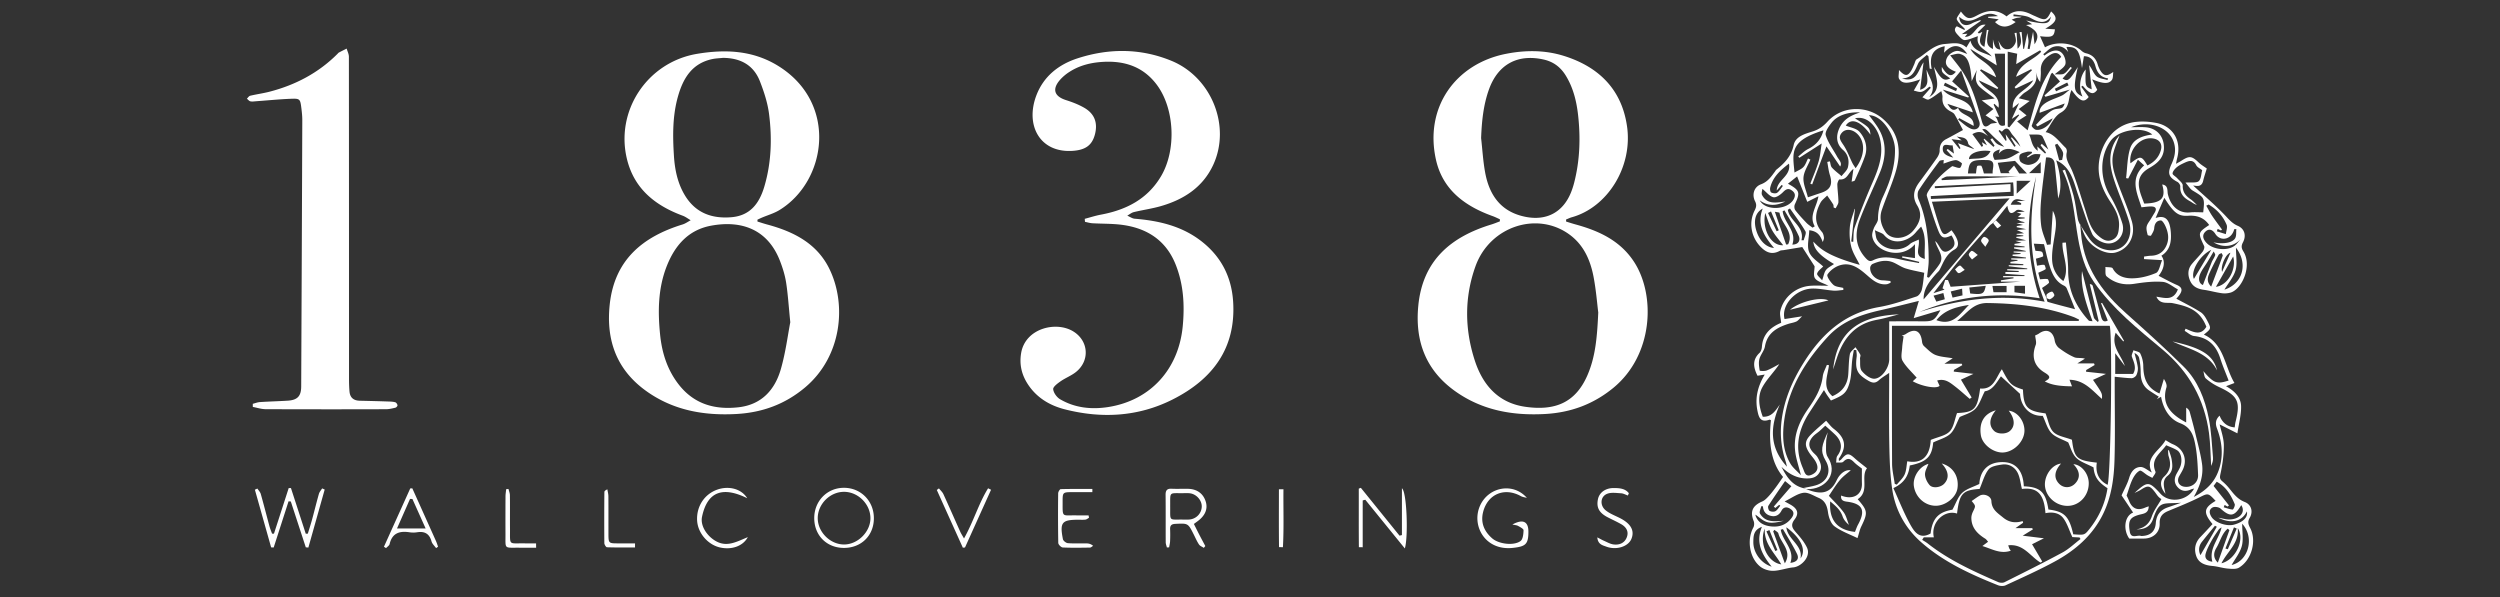
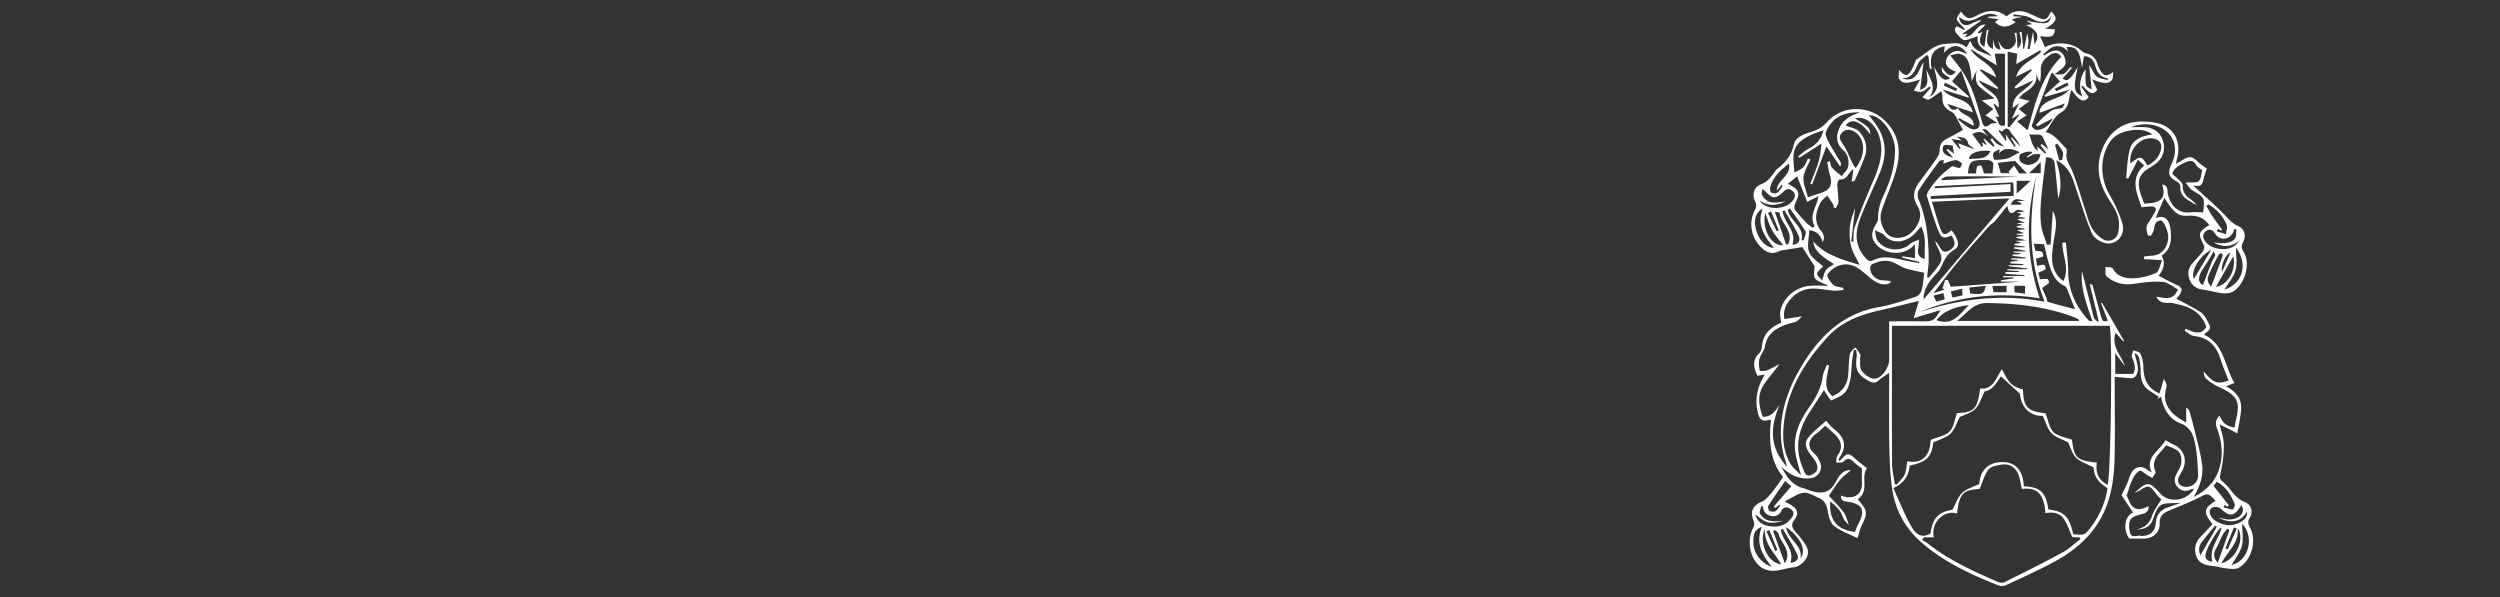
<svg xmlns="http://www.w3.org/2000/svg" width="335" height="80">
  <rect width="100%" height="100%" fill="#333333" stroke="none" />
  <switch>
    <g>
      <g fill-rule="evenodd" clip-rule="evenodd" fill="#fff">
-         <path d="M209.86 29.69c.424.129.844.27 1.271.385 3.141.861 5.994 2.176 7.846 5.035 2.883 4.451 2.594 12.476-2.83 16.897-2.668 2.174-5.676 3.275-9.088 3.467-4.355.242-8.451-.479-12.07-3.057-3.965-2.826-5.406-6.756-4.932-11.505.602-6.023 4.361-9.174 9.785-10.832.387-.117.762-.277 1.141-.418v-.279c-.316-.141-.629-.303-.955-.42-3.723-1.336-6.711-3.523-7.611-7.57-1.563-7.016 2.631-12.84 9.365-14.176 2.598-.516 5.229-.523 7.768.27 4.676 1.459 7.771 4.488 8.475 9.461.771 5.455-2.645 10.832-7.389 12.16-.27.074-.523.203-.785.307.003.091.007.183.009.275zm4.307 12.188c-.152-1.194-.291-2.999-.627-4.767-.416-2.184-1.273-4.195-3.117-5.596-4.33-3.289-10.762-1.232-12.701 4.146-1.506 4.176-1.463 8.462-.094 12.663 1.061 3.254 3.131 5.654 6.713 6.178 3.947.578 6.729-.48 8.352-4.166 1.104-2.51 1.325-5.163 1.474-8.458zm-15.698-23.374c.174 1.543.262 3.102.543 4.625.633 3.414 2.432 5.33 5.4 5.926 2.846.57 5.057-.627 6.123-3.324.16-.404.293-.822.402-1.244.771-2.992.869-6.035.525-9.086-.211-1.861-.658-3.676-1.668-5.303-.693-1.117-1.648-1.83-2.943-2.121-3.473-.781-6.107.633-7.322 3.984-.761 2.108-.974 4.301-1.06 6.543zM101.502 29.688c.422.129.84.271 1.266.387 3.553.953 6.719 2.525 8.397 6.01 2.325 4.824 1.601 11.69-3.242 15.796-2.679 2.27-5.745 3.398-9.228 3.594-4.318.24-8.391-.465-11.992-3-4.047-2.848-5.512-6.828-5.002-11.651.631-5.973 4.387-9.09 9.767-10.746.384-.119.724-.373 1.085-.564-.355-.207-.689-.469-1.069-.609-3.617-1.338-6.419-3.527-7.429-7.42-1.696-6.549 2.645-13.146 9.354-14.27 3.776-.633 7.477-.475 10.846 1.604 8.082 4.98 6.549 15.475.162 19.348-.711.43-1.539.664-2.313.992-.205.086-.404.186-.607.279l.005.25zm4.397 13.491c-.227-2.245-.32-3.804-.563-5.339-.154-.975-.457-1.943-.814-2.867-1.68-4.35-5.285-5.463-9.232-4.732-3.055.564-4.854 2.652-5.944 5.418-1.176 2.98-1.206 6.1-.888 9.218.246 2.412.967 4.695 2.498 6.654 2.055 2.629 4.831 3.4 7.998 3.045 3.082-.346 4.875-2.316 5.68-5.115.647-2.254.939-4.61 1.265-6.282zM96.871 7.756c-.463.049-.935.061-1.388.154-2.762.568-3.961 2.6-4.649 5.066-.724 2.59-.694 5.252-.528 7.893.116 1.861.49 3.707 1.495 5.348 1.44 2.35 3.641 3.117 6.247 2.887 2.5-.221 3.716-1.875 4.377-4.117.942-3.195 1.045-6.455.628-9.715-.19-1.488-.675-2.969-1.224-4.377-.86-2.203-2.637-3.129-4.958-3.139zM145.354 29.323c.717-.188 1.424-.42 2.15-.557 3.396-.631 6.263-2.08 8.084-5.166 2.073-3.514 1.817-9.057-.588-12.258-1.815-2.414-4.322-3.227-7.247-3.049-1.585.098-3.083.465-4.427 1.326a6.025 6.025 0 00-1.281 1.078c-1.097 1.254-.773 2.217.805 2.719.827.262 1.656.58 2.408 1.008 1.41.801 1.867 2.027 1.464 3.578-.382 1.469-1.272 2.088-2.948 2.209-4.443.32-6.428-3.441-4.896-7.441.983-2.568 3.007-4.145 5.538-4.961 4.193-1.354 8.426-1.352 12.535.33 5.407 2.209 8.031 8.783 5.611 13.975-1.404 3.012-3.977 4.646-7.072 5.525-1.165.33-2.375.498-3.554.783-.314.076-.589.313-.883.475.333.143.657.383.999.412 3.155.258 6.168.938 8.76 2.881 2.732 2.051 4.201 4.797 4.426 8.203.414 6.298-2.787 10.454-8.104 13.136-4.6 2.32-9.511 2.59-14.481 1.314-2.016-.518-3.752-1.568-4.92-3.354-.824-1.262-1.162-2.625-.901-4.18.556-3.32 4.72-4.346 7.044-2.863 2.01 1.283 2.17 3.9.307 5.398-.624.5-1.411.795-2.072 1.256-.403.283-1.018.736-.985 1.057.05.482.483 1.084.925 1.342 1.992 1.172 4.219 1.393 6.437 1.047 5.706-.895 9.461-5.104 9.999-10.852.268-2.847.105-5.606-.961-8.267-1.304-3.252-3.864-4.873-7.232-5.305-1.294-.164-2.613-.129-3.919-.205-.331-.02-.657-.123-.987-.189-.013-.134-.023-.27-.034-.405zM33.873 54.111c.317-.08.632-.211.954-.232 1.244-.082 2.492-.111 3.736-.189 1.291-.082 1.791-.605 1.798-1.898.054-11.897.103-23.794.146-35.692.002-.496-.05-.996-.109-1.49-.168-1.383-.178-1.424-1.531-1.369-1.492.063-2.982.213-4.473.32-.28.02-.57.072-.838.02-.174-.033-.316-.23-.473-.354.144-.137.268-.355.436-.396.877-.207 1.775-.326 2.646-.555 3.446-.9 6.506-2.508 9.045-5.045.065-.066.124-.148.203-.191.344-.184.693-.354 1.04-.529.103.363.296.727.298 1.092.015 14.398.012 28.797.016 43.194 0 .561.016 1.125.067 1.684.076.814.562 1.201 1.372 1.217 1.279.027 2.558.063 3.836.104.311.01.631.02.924.104.133.037.271.244.299.396.018.092-.149.295-.264.324-.421.102-.854.209-1.283.209a2278.3 2278.3 0 01-16.116-.004c-.576-.002-1.151-.197-1.728-.303l-.001-.417zM40.975 73.341c-.669-2.047-1.338-4.094-2.006-6.143l-.303-.021-1.99 6.182a19.498 19.498 0 00-.342-.004l-2.18-7.734.334-.156c.155.24.38.463.455.725.407 1.438.773 2.885 1.164 4.324.093.34.231.664.35.996h.255l1.975-6.111.301.002 1.985 6.119c.092-.004.184-.006.275-.008.192-.635.4-1.268.574-1.906.311-1.141.588-2.291.912-3.428.075-.264.285-.49.433-.734l.343.152-2.188 7.775-.347-.03zM182.354 65.369l5.182 6.408.322-.076v-6.273c.676.51.859 6.607.389 8.063l-5.299-6.527-.346.094v6.273c-.172-.004-.342-.008-.512-.01-.027-2.615-.008-5.23-.014-7.844.094-.038.186-.073.278-.108zM159.98 70.21c.261.518.506 1.014.759 1.504.254.486.516.971.773 1.455-.067.082-.135.164-.203.244-.219-.148-.507-.25-.644-.455-.275-.41-.471-.875-.694-1.318-.777-1.547-.775-1.525-2.471-1.443-.525.025-.725.217-.703.727.021.529.018 1.061-.004 1.59-.012.277-.083.553-.128.83l-.301.016c-.056-.232-.156-.463-.157-.695-.013-2.119.007-4.238-.017-6.357-.007-.602.201-.85.814-.818.716.035 1.434-.002 2.149.01 1.225.018 2.063.611 2.41 1.691.307.957-.039 1.854-1.002 2.59-.17.129-.344.254-.581.429zm-3.176-2.377c.028 2.098-.237 1.756 1.782 1.791.25.004.5.012.748-.006.93-.063 1.642-.77 1.7-1.68.054-.838-.669-1.707-1.554-1.832-.307-.043-.623-.025-.934-.021-1.942.024-1.721-.253-1.742 1.748zM202.661 70.285c1.412-.777 2.143-.404 2.145.949.002 1.699-.365 2-2.111 2.186-3.773.396-5.602-3.117-4.316-5.773 1.17-2.414 4.393-3.021 6.227-.93-.268-.076-.564-.102-.801-.232-2.178-1.213-4.42-.309-5.055 2.076-.385 1.451.115 2.639 1.215 3.588.873.756 2.875 1.012 3.779.355.33-.238.395-.949.412-1.449.006-.188-.447-.424-.725-.578-.19-.108-.436-.114-.77-.192zM117.1 69.439c0 2.316-1.682 3.984-4.013 3.982-2.319-.002-3.988-1.689-3.978-4.018.012-2.295 1.758-4.055 4.01-4.037 2.256.016 3.983 1.782 3.981 4.073zm-.462-.014c-.011-1.881-1.657-3.518-3.536-3.52-1.884 0-3.521 1.637-3.525 3.523-.004 1.861 1.668 3.535 3.529 3.533 1.84-.001 3.543-1.706 3.532-3.536zM146.376 65.945c-.915 0-1.831-.004-2.747.002-1.189.006-1.24.047-1.238 1.193.006 2.303-.154 1.879 1.867 1.92.537.012 1.076.002 1.613.002l.055.32c-.158.086-.309.225-.475.246-.307.041-.623.016-.936.016-2.226.002-2.524.354-2.086 2.602.043.223.421.518.663.537.839.068 1.685.02 2.528.035.279.004.559.07.857.324-.141.082-.279.232-.422.234-1.218.02-2.438.043-3.653-.014-.216-.012-.591-.393-.595-.609a220.153 220.153 0 01-.012-6.652c.002-.195.218-.555.342-.557 1.412-.041 2.826-.025 4.24-.025.001.141 0 .283-.001.426zM55.25 65.439c1.058 2.352 2.116 4.703 3.17 7.057.11.246.188.506.281.76l-.262.191c-.211-.297-.521-.564-.612-.893-.284-1.029-.913-1.395-1.937-1.23a3.276 3.276 0 01-1.027 0c-1.328-.203-2.313.111-2.654 1.578-.049.207-.313.363-.479.545l-.283-.182 3.527-7.818c.093-.004.185-.006.276-.008zm1.788 5.379l-1.774-3.953a16.935 16.935 0 00-.321-.01l-1.746 3.963h3.841zM100.128 66.763c-3.06-1.516-5.305-1.105-6.056 2.49-.271 1.293.805 2.77 2.07 3.369 1.402.662 2.638-.061 4.068-.648-.674 1.256-2.237 1.738-3.759 1.379-1.638-.385-2.959-1.963-3.039-3.625-.091-1.896.995-3.533 2.741-4.133 1.511-.517 3.207-.101 3.975 1.168zM218.133 66.4c-.301-.105-.598-.283-.902-.299-.629-.035-1.332-.152-1.879.07-.926.373-.998 1.582-.166 2.234.529.416 1.188.674 1.801.975 1.533.756 2.082 1.701 1.621 2.832-.42 1.027-2.002 1.541-3.354 1.041-.496-.186-1.139-.293-1.215-1.246.391.203.615.334.852.438.426.184.848.439 1.293.504.766.109 1.469-.146 1.785-.902.33-.785-.025-1.406-.73-1.807-.594-.34-1.223-.619-1.83-.936-1.141-.598-1.514-1.311-1.283-2.42.182-.871.986-1.494 2.121-1.488.73.004 1.521.043 2.021.695l-.135.309zM129.177 72.156c1.278-2.281 1.954-4.662 3.226-6.725l.398.197a26318.38 26318.38 0 00-3.49 7.732l-.289.033c-1.164-2.578-2.328-5.156-3.491-7.736.096-.07.191-.143.287-.213.202.256.464.486.597.773.769 1.672 1.503 3.357 2.258 5.033.119.267.283.511.504.906zM71.84 73.394c-.781 0-1.563.004-2.345-.002-1.964-.01-1.753.213-1.761-1.74a552.1 552.1 0 01.004-5.148c.002-.318.059-.637.092-.953.102-.012.203-.021.305-.031.067.279.189.559.192.84.021 1.496 0 2.994.013 4.492.018 2.332-.24 1.918 2.006 1.959.496.01.992.002 1.488.002l.006.581zM85.092 73.359c-1.253 0-2.506.018-3.756-.025-.131-.004-.354-.363-.355-.559a399.65 399.65 0 01.006-6.838c0-.125.129-.248.4-.365.047.309.135.615.137.924.014 1.656.004 3.311.008 4.967.004 1.348.008 1.348 1.322 1.35h2.241l-.003.546zM171.983 65.562c-.031 2.586.074 5.174-.072 7.76l-.521-.004c-.035-2.586-.016-5.172-.014-7.758l.607.002z" />
        <g>
          <path d="M296.479 70.228c-1.283-1.552-1.17-2.179.416-3.111-1.035-1.104-1.006-1.045-2.262-.425-1.344.664-2.744 1.216-4.131 1.798-.746.313-1.139.768-1.107 1.654.041 1.189-.85 1.997-2.068 2.023-.629.013-1.26.002-2.006.002-.854-1.195-.645-3.034.516-3.486-.543-.81-1.111-1.656-1.547-2.303.389-.872.791-1.573 1.012-2.326.242-.82.709-1.442 1.508-1.478.486-.021.994.463 1.539.744-1.014-2.034 1.057-2.919 1.836-4.341.309.175.627.403.98.548 1.418.585 1.996 2.043 1.322 3.429-.145.297-.322.577-.482.868-.355.643-.041 1.283.682 1.395 1 .154 1.895-.54 1.855-1.572-.053-1.373-.123-2.763-.385-4.106-.23-1.182-.566-2.278-2.018-2.832-1.457-.557-2.264-1.944-2.557-3.54l-.574.321c.092-.109.184-.219.275-.33-.438-.281-.879-.553-1.309-.846-.863-.587-1.127-1.438-1.123-2.443a9.431 9.431 0 00-.205-1.887c-.055-.278-.305-.519-.625-.688.154.64.355 1.272.445 1.921.045.339-.043.736-.191 1.05-.094.199-.414.412-.629.41-.715-.009-1.428-.112-2.275-.191v1.089c0 3.358.074 6.719-.027 10.074-.072 2.471-.414 4.932-1.518 7.2-1.406 2.896-3.74 4.901-6.5 6.402-2.139 1.162-4.369 2.155-6.578 3.182-.283.131-.721.106-1.02-.012-3.684-1.471-7.285-3.118-10.295-5.77-2.129-1.877-3.457-4.295-3.875-7.093-.295-1.971-.352-3.984-.391-5.98-.061-3.142-.016-6.286-.016-9.612-.527.37-.99.631-1.371.979-.459.419-.836.401-1.367.101-1.533-.875-1.85-1.467-1.619-3.249.037-.287-.029-.589-.049-.884l-.328-.025c-.072.444-.162.884-.215 1.329-.127 1.069-.084 2.188-.395 3.199-.402 1.31-.854 1.574-2.459 2.253-.168-.235-.348-.475-.516-.723-.16-.238-.303-.486-.42-.676l-1.967 3.036c-1.518 2.341-2 4.806-.848 7.443.221.507.32 1.289 1.24.833.746-.37.914-.949.43-1.787-.225-.387-.551-.713-.801-1.086-.678-1.011-.645-1.632.207-2.489.662-.667 1.393-1.267 2.029-1.842.346.372.633.783 1.012 1.074 1.582 1.213 1.805 2.396.707 3.986-.039.056-.006.157-.006.344.16-.109.262-.153.324-.228.738-.868.994-.874 1.814-.129.482.438 1.012.825 1.627 1.321-.898 1.147.398 3.063-1.248 4.149 1.357 1.553 1.377 1.802.479 3.658-.205.423-.297.902-.504 1.554-1.063-.523-2.184-.91-3.088-1.587-.494-.369-.773-1.21-.867-1.878-.127-.896-.416-1.576-1.258-1.931-.66-.278-1.383-.759-2.016-.677-.813.105-1.564.687-2.537 1.157.467.257.627.343.785.432.93.528 1.186 1.158.549 1.985-.619.807-.246 1.237.264 1.818.527.599 1.057 1.239 1.396 1.951.582 1.222-.785 2.558-1.824 2.653-.891.082-1.764.43-2.652.461-.574.021-1.27-.178-1.727-.521-1.494-1.127-1.891-3.621-.984-5.278.127-.233.145-.619.045-.868-.508-1.281-.164-2.063 1.148-2.627.338-.145.621-.448.879-.726.348-.376.656-.79.963-1.202.313-.421.602-.858.951-1.357-1.693-2.021-1.938-4.729-1.629-7.599-.045-.017-.143-.094-.205-.07-1.197.419-1.426-.304-1.611-1.253-.332-1.703.055-3.234.99-4.8l-.971.159c-.547-1.084-.736-2.108.268-3.06.195-.185.305-.536.322-.819.123-1.8 1.305-2.686 2.58-3.214-.051-.591-.217-1.11-.115-1.568.414-1.848 2.072-3.238 3.992-3.389.74-.059 1.488-.01 2.457-.01-.746-.385-1.48-.543-1.797-.994-.27-.385-.057-1.106-.057-1.611-.531-.829-1.096-1.707-1.654-2.579-.678.111-1.58.261-2.482.411-.18.029-.381.018-.531.1-1.076.58-1.883.201-2.648-.627-1.197-1.293-1.527-3.178-.727-4.768.213-.425.314-.759.068-1.244-.455-.896-.146-1.934.785-2.278.918-.339 1.375-1.03 1.891-1.727.055-.073.092-.167.16-.221 1.109-.876 2.016-1.81 2.338-3.325.248-1.158 1.504-1.485 2.537-1.811.801-.252 1.387-.654 1.973-1.298 2.033-2.235 5.393-2.171 7.434-.397 2.355 2.046 2.506 4.615 1.645 7.356-.518 1.653-1.229 3.246-1.789 4.888-.354 1.041-.086 2.053.516 2.934.762 1.118 2.652.999 3.656-.141.914-1.037 1.336-2.179.58-3.42-.705-1.158-.457-2.119.268-3.102.805-1.092 1.613-2.182 2.387-3.295.189-.273.354-.637.35-.957-.01-.719.244-1.215.883-1.545.793-.414 1.574-.852 2.24-1.213-.359-.674-.715-1.404-1.131-2.096-.127-.211-.418-.332-.648-.467-.693-.406-1.033-.975-.967-1.805.025-.309-.111-.631-.154-.844-.602.416-1.105.85-1.688 1.119-.209.098-.602-.198-.852-.293l1.135-1.281c-.057-.051-.111-.102-.168-.152-.35.241-.672.59-1.061.692-.336.089-.748-.101-1.055-.155.365-.633.621-1.07.875-1.509-1.658.587-2.402.633-2.836-.058-.15-.236-.025-.646-.025-1.2.816.883 1.162.856 1.637.096.158-.253.264-.54.391-.812.115-.244.16-.601.352-.716 1.227-.742 2.25-1.944 3.771-2.048.955-.064 2.02-.352 2.883.467l.543-.918c.387 1.535 1.822 1.527 2.861 2.135-.643-.926-2.209-1.197-1.857-2.732-.691.221-1.227.506-1.771.523-.299.01-.648-.396-.91-.676-.328-.352-.639-.764-.145-1.175.381.187.711.351 1.041.514l.025-.163c-.371-.412-.85-.777-1.066-1.26-.098-.217.322-.668.541-1.07.791 1.015 1.104 1.104 2.162.53 1.348-.731 2.654-.907 3.963.13 1.066-.953 2.201-.839 3.365-.242.188.096.385.17.576.258 1.252.578 1.424.52 2.02-.686.988.872.787 1.425-.777 2.313l1.295.088c-.119.979-.348 1.111-1.996.92l.666 1.486c1.508-.859 3.693-.629 4.881.459.168.154.391.289.609.339.811.187 1.316.663 1.559 1.456.096.313.219.631.395.902.48.736.855.754 1.705.143-.057.364.002.813-.191 1.077-.436.593-1.238.493-2.645-.088l.686 1.407c-.504.701-.965.618-1.945-.55l-.197.144c.32.441.643.883.996 1.371-.617.795-1.164.634-2.293-.936-.502 1.012-.127 2.286-1.438 3.028-.916.519-1.414 1.774-2.037 2.618 1.078.186 1.803 1.255 2.684 2.1.127.123.188.413.146.594-.227.975.379 1.657.715 2.471.67 1.625 1.131 3.336 1.684 5.01.43 1.307.684 2.703 1.791 3.676.561.49 1.174.929 1.955.559.729-.346.805-1.039.857-1.773.09-1.31-.537-2.354-1.195-3.359-.844-1.287-1.457-2.678-1.527-4.182-.125-2.652 1.484-6.111 5.033-6.477.898-.093 1.848-.023 2.736.155 2.031.407 3.42 2.225 2.73 4.777-.053.197-.082.401-.143.692.297-.168.51-.274.709-.403 1.096-.708 1.395-.665 2.35.242.314.3.705.522 1.068.787-.154.52-.35 1.071-.482 1.64-.221.95-.949.664-1.344.645 1.316 1.209 2.779 2.459 4.121 3.832.58.594 1.047 1.219 1.865 1.568.918.393 1.158 1.318.686 2.214-.236.451-.229.753.053 1.204 1.225 1.958-.186 5.049-1.689 5.52a2.899 2.899 0 01-1.223.087c-.799-.108-1.58-.34-2.377-.451-.832-.116-1.506-.416-1.854-1.229-.33-.778-.316-1.541.234-2.217.463-.564.99-1.076 1.439-1.65.156-.197.301-.574.215-.761-.836-1.797-.852-1.79.674-2.829-.688-.988-1.627-1.318-2.83-1.238-1.328.09-1.932-.414-3.18-2.404l-1.166 2.704c1.289-.427 1.896.178 2.033 1.864.104 1.284-.07 2.441-1.26 3.193.559.738.373 1.77-.373 2.689.801.408 1.609.867 2.459 1.234.826.357.701.834.287 1.4-.143.193-.314.367-.369.434 1.08.588 2.211 1.138 3.262 1.81.402.258.689.763.92 1.211.512.996.482 1.011-.492 1.789 2.75 1.275 2.746 4.228 4.098 6.486l-1.131.428c1.063.594 1.977 1.417 2.018 2.646.039 1.135-.289 2.28-.492 3.672-.977-.49-1.729-.868-2.377-1.195.174.811.549 1.794.559 2.779.012 1.298-.182 2.616-.461 3.888-.104.479-.07.681.264.962.344.29.666.617.947.969.578.719 1.098 1.423 2.043 1.793.895.346 1.164 1.29.674 2.13-.328.557-.17.913.07 1.376.879 1.681.211 4.247-1.496 5.289-.393.241-1.018.174-1.525.13-.684-.061-1.352-.287-2.033-.348-.971-.086-1.848-.367-2.182-1.337-.309-.896-.156-1.795.549-2.529.542-.561 1.072-1.142 1.634-1.747zm-22.232-30.265l-.027-.031c.063.182.086.494.193.525 1.189.346 2.391.649 3.646.979-.396-.999-.74-1.893-1.107-2.774a.782.782 0 00-.352-.373c-1.184-.555-1.635-1.643-1.99-2.771-.301-.957-.502-1.946-.715-2.798l-1.365-.069.215.952c.383.057.686.025.879.157.133.092.195.573.152.595-.307.145-.648.217-.963.309.055.336.117.727.15.938.355-.052.668-.149.963-.11.092.012.242.534.188.572-.281.199-.619.317-.984.486.072.271.168.631.23.873.395-.02.719-.077 1.021-.022.092.017.234.444.174.507-.242.248-.557.426-.92.683.186.413.399.892.612 1.372zm-32.219 25.569c1.951.815 3.203.609 4.041-1.083.107-.217.219-.437.363-.628.445-.59 1.014-.903 1.572-.798-.436.382-1.016.776-1.447 1.294-.582.697-1.051 1.489-1.488 2.124.584.638 1.35 1.362 1.971 2.193.359.479.488 1.129.721 1.702-.361-.308-.701-.686-.85-1.128-.307-.92-.986-1.45-1.662-2.024-.18 2.441.887 3.834 3.32 4.089.113-.273.23-.647.416-.987 1.039-1.906.607-2.796-1.506-3.063-.471-.06-.85-.199-.766-.82 1.59.642 2.832-.101 2.785-1.605-.021-.634-.004-1.27-.004-2.009-.271-.217-.703-.503-1.061-.862-.482-.484-.877-.623-1.426-.056-.176.181-.637.085-.969.116.053-.311.006-.693.174-.916.809-1.069.482-2.063-.289-2.814-.426-.413-.879-.801-1.334-1.214-.248.229-.508.486-.783.726-.273.237-.594.427-.838.689-.705.758-.678 1.473.035 2.208.191.197.416.377.549.609.367.636.688 1.303.258 2.041-.4.691-1.068.814-1.793.796-1.324-.035-2.373-.653-3.305-1.562.664 1.277 1.385 2.469 2.902 2.851.14.043.277.087.414.131zm25.412-36.033l-.369.373c-.162.127-.352.233-.488.387-1.387 1.57-2.797 3.123-4.141 4.73-1.115 1.336-2.15 2.739-3.363 4.293l1.488-.471c-.09-.061-.18-.119-.271-.178l.357-1.124.381.021.348.898 9.303-.681h-2.553a5.57 5.57 0 00-.014-.182c.566-.09 1.131-.182 1.697-.271l-.01-.13h-1.387v-.175h2.859l.002-.113-2.563-.183.012-.247h1.773c0-.046.002-.092.004-.138l-1.539-.085.006-.151h2.676c.002-.034.002-.067.002-.101l-2.48-.292c0-.047.004-.093.004-.14h1.945l.006-.141-1.727-.11-.004-.198.955-.157c-.002-.035-.004-.069-.004-.105l-.84-.059.008-.154h1.965c.002-.033.006-.067.006-.101l-1.809-.232.023-.172 1.059-.074.002-.107c-.311-.032-.623-.064-.936-.098.004-.044.008-.088.01-.133h1.615l.004-.074-1.576-.332.018-.156h1.402c0-.035 0-.068.002-.103-.455-.058-.908-.112-1.361-.17l.008-.184.943-.143-.84-.26c.549-.026.908-.046 1.455-.072l-1.332-.343.031-.127.92-.094c-.002-.029-.002-.059-.002-.09l-.898-.107.006-.107.994-.076-.957-.433 1.24-.119-1.273-.265c.008-.051.014-.1.02-.15l.842-.146-.889-.249 1.125-.067c-.162-.125-.336-.121-.494-.174-.166-.057-.316-.168-.553-.298.418-.038.723-.064 1.025-.093l-.006-.119-.898-.066c.205-.188.32-.292.465-.422-.213-.072-.354-.119-.643-.219l1.09-.084c-.391-.184-.934-.35-1.156-.154-.775.682-.996.275-1.178-.631l-1.542 1.928zm18.391 20.608c.498-.813.111-1.542-.158-2.311-.084-.235.129-.572.207-.863.316.137.797.191.912.426.244.496.4 1.086.408 1.641.02 1.604.416 2.957 2.174 3.728.193-.648.391-1.302.586-1.955.238.379.445.813.342 1.151-.654 2.134.469 3.565 2.648 4.682v-1.975a.973.973 0 01.49.63c.252.923.506 1.846.727 2.775.324 1.373.709 2.737.906 4.129.211 1.515-.252 2.946-1.109 4.427 1.66-.858 2.768-1.959 3.328-3.541.666-1.879.492-3.748-.197-5.582-.242-.643-.266-1.208.328-1.771.377.954 1.027 1.486 2.025 1.574.043-.276.059-.52.117-.751.691-2.725.311-3.483-2.248-4.676a7.593 7.593 0 01-1.732-1.127c-.229-.198-.234-.655-.34-.994 1.393 1.626 1.797 1.789 3.391 1.269-.373-.979-.793-1.944-1.111-2.942-.557-1.743-1.611-2.82-3.51-3.023-.441-.048-.846-.448-1.268-.687l.117-.295c.998.414 2.025 1.024 2.789-.259-.881-2.284-2.523-2.75-4.492-3.16-.715-.148-1.705.234-2.205-.871 1.117.164 2.277.592 2.881-.976-.668-.349-1.332-.954-2.039-1.009-1.258-.096-2.551.066-3.809.26-1.414.218-2.656-.1-3.703-1.002-.238-.206-.119-.826-.164-1.256.338.057.885.005.98.188.547 1.047 1.582 1.326 2.512 1.336 1.104.01 2.27-.281 3.291-.717.42-.179.535-1.075.82-1.719l-2.426-.141.006-.342c.307-.037.611-.102.918-.108 1.014-.025 1.713-.499 2.102-1.425.367-.873.213-1.719-.154-2.533-.139-.305-.42-.78-.623-.773-.57.018-.838.439-.885 1.049-.025.343-.25.678-.43.99-.025.045-.428-.023-.445-.092-.09-.367-.209-.77-.137-1.121.076-.363.361-.684.561-1.02.168-.286.342-.568.514-.853.322-.534.125-.815-.451-.824-.439-.007-.881.071-1.318.111-.594-1.919-1.611-3.847.363-5.618l-.842-.758-1.295 2.52c-.096-.02-.191-.037-.289-.055.164-1.323.15-2.701.537-3.955.389-1.259 1.631-1.719 2.977-1.885-1.316-1.152-4.514-.616-5.553.817-1.525 2.104-1.498 5.036-.092 7.403a17.344 17.344 0 011.621 3.662c.498 1.594-.807 3.053-2.35 2.647-.641-.169-1.439-.663-1.689-1.223-.76-1.711-1.291-3.524-1.906-5.3-.596-1.726-.91-3.629-2.91-4.551.568 1.82.803 3.587.268 5.111-.141-1.405-.289-3.036-.475-4.662-.082-.721-.588-.879-1.152-.832-.234 1.946-.506 3.828-.668 5.721-.096 1.121-.123 2.27.014 3.383.109.885.512 1.734.783 2.6.162-.019.322-.035.484-.053l.293-4.504c.633 1.146.414 2.292.225 3.455-.17 1.036-.367 2.094-.318 3.133.053 1.121.551 2.131 1.506 2.826.889-1.728-.178-3.436-.119-5.135l.461-.029c.107 1.252.305 2.504.301 3.757-.01 2.629 1.02 4.794 2.746 6.686.09.098.316.069.52.107-.846-2.339-1.641-4.608-1.408-6.714.467 1.852 1.004 4.027 1.578 6.192.064.238.35.416.533.622l.121-.143c-.396-1.646-.795-3.291-1.191-4.936.27.037.361.128.391.234.381 1.383.752 2.769 1.131 4.152.125.452.326.791.889.499l-.906-2.319.143-.049c.982 1.697 1.963 3.396 2.945 5.096l-.105.066c-.34-.392-.682-.781-1.016-1.165-.66 1.839.744 3.009 1.23 4.467l-1.295-1.718v2.772c.828.004 1.596.004 2.393.004zm-27.114 8.843c.984-.411 1.984-.56 2.537-1.136.555-.578.662-1.584.988-2.463 2.33-.115 2.721-.509 3.096-3.294 1.822.177 2.121-1.472 2.912-2.579 1.057 2.019 1.262 2.214 2.828 2.723.082 2.389.58 2.884 3.025 3.192.359.916.484 1.926 1.053 2.494.564.564 1.574.686 2.484 1.04.313 2.453.623 2.76 3.332 3.066-.191 1.308.199 2.344 1.441 2.974.432-1.002.67-19.754.293-21.306h-29.184c0 6.2-.016 12.33.016 18.46.006.906.232 1.813.357 2.719.092.032.186.064.277.097.359-.451.826-.855 1.051-1.366.236-.533.244-1.169.352-1.762 1.963.377 3.033-.656 3.142-2.859zm-5.006 6.454c.75 1.646 1.391 3.288 2.232 4.819.547.992 1.246 2.123 2.758 1.264.242-2.038 1.051-2.871 2.922-3.187.477-.861.738-1.717 1.303-2.251.574-.546 1.449-.776 2.303-1.199.109-1.833 1.219-2.947 3.143-2.929 1.742.017 2.73 1.153 2.82 3.244 2.217.093 2.928.765 3.297 3.111 2.135.259 2.777.9 3.328 3.32 1.465.106 1.498.135 2.16-.696 1.289-1.617 2.121-3.445 2.428-5.48-1.334-.87-1.754-1.563-1.873-2.788-.898-.479-1.789-.733-2.344-1.31-.555-.574-.773-1.471-1.049-2.04-.805-.425-1.693-.674-2.242-1.247-.555-.579-.771-1.481-1.17-2.312-1.949.073-2.988-1.519-3.039-2.942l-2.561-2.354c-.57.813-1.137 1.895-2.162 2-.482.931-.727 1.824-1.299 2.382-.572.559-1.473.782-2.063 1.071-.416.789-.664 1.677-1.234 2.227-.576.554-1.475.772-2.322 1.182-.162 1.892-.859 2.616-3.137 3.085-.156 1.27-.654 2.319-2.199 3.03zm-6.712-26.821l.01.273c-.434.033-.869.119-1.297.09-.99-.069-1.98-.318-2.963-.273-2.189.102-4.092 2.248-3.619 4.08l2.355-.369c-.369.345-.539.592-.771.698-.35.16-.75.208-1.119.33-1.52.498-2.785 1.224-3.092 3.017-.102.588-.596 1.101-.746 1.689-.125.483-.037 1.033.043 1.54.008.05.648.098.934-.013.588-.228 1.131-.563 1.693-.854-.703 1.074-1.662 1.989-2.268 3.098-.686 1.254-.428 2.657.053 3.954 1.188.049 1.682-.778 2.287-1.64-1.299 2.95-1.443 5.693.953 8.334-.084-.347-.109-.508-.16-.66a12.317 12.317 0 01-.568-5.459c.33-2.785 1.42-5.325 2.895-7.704 2.4-3.874 5.496-6.759 10.201-7.574 1.697-.294 3.35-.878 4.996-1.411.311-.102.623-.564.707-.914.191-.803.244-1.64.326-2.26-.877-.199-1.707-.338-2.502-.588-.535-.17-1.018-.512-1.535-.754-.986-.459-1.953-.25-2.889.162-.152.067-.309.313-.318.484-.053.866.756 1.68 1.629 1.705.363.01.727.059 1.088.088l.018.238c-.178.068-.35.18-.531.199-1.07.111-1.814-.498-2.559-1.149-1.078-.94-2.217-1.89-3.773-1.368-.617.205-1.256.681-1.596 1.217-.141.221.398 1.023.791 1.377.311.284.875.289 1.327.417zM257.79 72l-.217.339c.252.164.518.309.752.494 2.857 2.248 6.137 3.727 9.436 5.168.24.106.617.125.844.013 2.605-1.303 5.217-2.6 7.779-3.987.869-.472 1.605-1.191 2.404-1.798l-.127-.21-.967-.051c-.432-.942-.686-1.809-1.184-2.496-.561-.772-1.49-.892-2.418-.707-.193-2.597-1.104-3.491-3.154-3.248-.191-.75-.25-1.554-.596-2.205-.4-.75-1.182-1.195-2.074-1.061-.633.095-1.457.224-1.797.651-.557.702-.791 1.661-1.205 2.617-2.254.145-2.701.6-3.023 3.297-1.666-.556-3.566 1.159-3.107 3.184h-1.346zm-4.637-28.944c1.543 0 2.938-.009 4.334.002 1.543.014 1.695-.065 2.533-1.497l-3.582 1.068c.262-.876.496-1.658.689-2.309-1.73.424-3.457.87-5.197 1.261-2.627.591-5.094 1.474-6.98 3.525-2.934 3.187-5.225 6.748-5.846 11.107-.281 1.986-.273 4.073.811 5.916.318.545.859.959 1.406 1.548-.309-1.263-.67-2.257-.777-3.279-.223-2.113.586-3.964 1.773-5.657.924-1.317 1.729-2.664 1.934-4.312.066-.525.357-1.022.547-1.531l.285.035c-.164 1.433-.945 2.958.461 4.154 1.301-.559 2.021-1.517 2.123-2.915.068-.905.057-1.823.215-2.711.061-.346.488-.627.75-.938.223.336.475.657.654 1.015.068.135-.059.355-.043.533.047.554-.068 1.25.225 1.619.396.507 1.121 1.075 1.688 1.06 1.02-.032 1.996-1.505 1.998-2.583.001-1.669-.001-3.339-.001-5.111zm-5.086-10.697c.088.019.178.036.266.054.061-.656-.014-1.361.203-1.961a94.131 94.131 0 012.316-5.845c.871-1.99 1.635-3.978 1.014-6.188-.387-1.377-1.6-2.966-3.299-2.563 1.963 1.242 1.973 1.251 2.076 2.194-1.357-1.889-2.617-2.275-3.309-1.224.605.259 1.428.368 1.84.837.791.902 1.145 2.076.723 3.289-.383 1.095-.875 2.152-1.348 3.215-.047.106-.291.125-.432.18l.244-1.713c-.723.504-.803 1.504-1.875 1.41-.08-.007-.289.437-.283.666.018.783.143 1.566.145 2.349.002.284-.234.567-.361.851-.092-.033-.184-.066-.275-.101-.02-.144 0-.313-.07-.427-.25-.405-.529-.791-.799-1.184-.305.32-.699.592-.898.967-.703 1.324-.924 2.652.195 3.916.166.188.238.493.268.754.021.194-.098.404-.152.607-.322-.822-.639-1.447-1.814-1.59-.031 1.045-.346 2.122-.014 2.932.336.82 1.313 1.379 1.879 1.926-.252.271-.693.563-.811.952-.063.213.426.591.672.905.209-.598.27-1.06.512-1.383.248-.327.676-.516 1.078-.805-1.934-1.143-2.68-1.971-2.775-3.002.797.811 1.715 1.881 6.221 3.113-.389-.794-.906-1.555-1.129-2.393-.227-.859-.271-1.807-.193-2.697.074-.818.42-1.615.645-2.422l.045.036c-.171 1.451-.337 2.898-.505 4.345zm37.5-15.313c.656 0 1.316-.047 1.965.009 1.492.129 2.438 1.228 2.438 2.729 0 1.387-.916 2.128-1.959 2.725-1.301.742-1.643 1.685-1.27 3.115.148.568.389 1.113.58 1.654 2.322-.055 2.949-.713 2.412-2.557.857.116.654.855.764 1.313.395 1.646 1.516 2.583 2.967 2.427.58-.062 1.174-.01 1.768-.01.211-1.965.199-1.946-1.422-2.922-.33-.199-.545-.592-.959-1.06.813-.065 1.48.074 1.779-.195.332-.3.326-.974.463-1.466-.295-.235-.654-.389-.789-.655-.42-.829-1.002-.608-1.602-.331-.354.164-.719.338-1.012.587-.252.216-.541.532-.566.827-.018.195.418.414.623.646.275.309.754.65.74.963-.035.902.41 1.409 1.07 1.867.301.209.551.492.824.741-.404-.112-.678-.36-.992-.531-.777-.421-1.287-.97-1.232-1.934.012-.2-.191-.51-.379-.609-1.18-.622-1.373-1.142-.803-2.375.416-.898.633-1.809.357-2.804-.613-2.203-3.382-3.134-5.765-2.154zM257.766 40.12l11.523-13.543-10.414.455c.395 1.283.686 2.346 1.053 3.381.416 1.172.633 1.211 1.572.438.943 1.207 1.195 2.139.393 2.595-1.152.653-1.459 1.714-1.986 2.713-.096.183-.273.323-.416.48-.916 1.014-1.764 2.061-1.725 3.481zm36.246 25.344c-.182.052-.322.07-.443.128-.691.329-1.316.219-1.803-.353-.459-.541-.434-1.159-.096-1.771.16-.292.336-.576.465-.88.338-.792.178-1.882-.387-2.242-.447-.285-.969-.452-1.48-.685-.764 1.087-2.152 1.855-1.434 3.54.078.187-.264.555-.412.837-.215-.113-.434-.218-.643-.343-.367-.219-.859-.718-1.061-.619-.408.205-.738.689-.955 1.13-.313.638-.496 1.34-.799 2.194.037.08.203.396.336.729.412 1.025 1.135 1.333 2.133.896.141-.062.289-.106.494-.181-.014 1-.766.984-1.324 1.146-1.199.347-1.469.786-1.207 2.275.172.979.979.392 1.486.546.084.025.184.009.273.002 1.043-.076 1.646-.657 1.719-1.712.074-1.088.617-1.784 1.645-2.125.584-.194 1.162-.404 1.744-.607-2.471.185-2.887-.347-3.742 2.147-.375 1.1-1.184 1.43-2.25 1.427 1.033-.187 1.709-.7 2.068-1.745.277-.806.83-1.517 1.287-2.316-.033-.024-.236-.151-.395-.32-.186-.196-.326-.434-.494-.648-.682-.869-.92-.9-1.877-.278-.188.122-.4.208-.84.432 1.68-1.564 1.92-1.564 3.238-.182.104.11.199.231.307.339 1.23 1.238 3.549.872 4.447-.761zm-43.568-50.03c.23.313.641.84 1.02 1.389 1.4 2.026 1.33 4.168.424 6.342-.857 2.053-1.828 4.059-2.627 6.133-.719 1.861-.732 3.688.754 5.299.328.356.553.492.984.277 1.256-.621 2.529-.357 3.807-.071.775.173 1.559.301 2.34.45l.023-.162-2.295-.572.037-.173 1.693.241v-1.873c-1.826 2.184-5.402 1.002-5.721-1.04-.053-.334.074-.72.197-1.052.162-.444.57-.859.572-1.289a7.033 7.033 0 01.67-2.971c.934-2.034 1.666-4.107 1.604-6.428-.047-1.732-1.615-4.469-3.482-4.5zm-6.1 2.031c-4.598 1.429-4.133 2.973-3.879 5.658.459-.273.902-.432 1.189-.737.289-.306.42-.759.619-1.148l.318.149c-.328.805-.875 1.596-.926 2.418-.053.857.373 1.744.592 2.635.744-.252 1.252-.427 1.762-.595 1.264-.419 1.588-1.119 1.182-2.397-.178-.563-.234-1.165-.348-1.748l.35-.08c.086.283.092.637.271.834.383.426.857.771 1.295 1.148.295-.398.75-.758.854-1.2.197-.843.051-1.692-.668-2.318-1.01-.878-.91-2.065-.418-3.036.551-1.083 1.477-1.595 2.732-1.983-1.666-.087-3.094.412-3.859 1.407-.371.482-.895 1.211-.76 1.646.313 1.006.988 1.898 1.506 2.844.25.453.736.872.424 1.352l-1.838-2.705-1.908 5.1-.252-.092c.377-.992.809-1.969 1.111-2.981.219-.731.268-1.514.412-2.408a7469.3 7469.3 0 00-2.994 1.917l-.15-.177c.441-.341.844-.761 1.332-1.005 1.04-.519 1.733-1.279 2.051-2.498zm34.194 25.538l.063-.174c-.244-.116-.482-.25-.734-.346-3.721-1.396-7.576-1.821-11.533-1.876-1.967-.027-2.715 1.347-4.076 2.396h16.28zM262.536 2.24c.039 1.048.803 1.396 1.701.896.354-.197.756-.307 1.137-.457.012.043.023.086.037.128-.846.591-1.689 1.183-2.533 1.772l.764-.063-.35.425c1.324.022 1.516-1.806 2.773-1.628l-1.045 1.028.146.145.471-.22c-.516 1.18-.395 1.688.279 2.014.102-.732.209-1.508.318-2.282l.23.032c-.35 1.684-.258 2.111.59 2.541V5.278c.256 1.099.371 1.27 1.02 1.381a486.54 486.54 0 00-.297-1.202c.363.669.666 1.353 1.561 1.081.326-.099.67-.541.764-.892.1-.368-.088-.814-.15-1.228.092-.008.182-.016.271-.022l.135 2.132c.715-.648.416-1.444.25-2.22l.287-.021.215 2.23.107.057.443-2.137c.068.434.158.752.16 1.07.002.343-.076.686-.119 1.029.088.016.176.03.266.047l.465-2.348.199 1.701c.73-1.164.43-1.846-1.146-2.58.279-.037.529-.07.826-.111l-.809-.5c3.016.678 3.068.371 3.344-.534-.654.89-1.369.829-2.111.519-.387-.16-.74-.428-1.141-.531-.576-.148-1.18-.191-1.771-.278-.008.087-.018.172-.027.258l1.098.068c-.211.139-.424.108-.623.147-.232.043-.453.148-.707.236l.533.323c-.924.683-1.84.913-2.766.003.15-.107.299-.217.5-.361-.52-.08-.975-.148-1.432-.217l.01-.131 1.322-.09c-1.139-.68-2-.094-2.887.333-.783.38-1.552.489-2.308-.25zm-2.11 19.684l.033-.494c-.195.05-.482.034-.578.16-.951 1.281-1.906 2.563-2.773 3.901-.193.295-.178.868-.031 1.216 1.109 2.607 1.354 5.354 1.367 8.137.004.76-.139 1.52-.215 2.281l.246.084c.48-.609 1.016-1.186 1.432-1.838.691-1.082-.332-1.948-.59-3.068.713.568.768 2.016 2.029 1.168.703-.471.727-1.025.152-1.924-.963.461-1.352.406-1.754-.609-.605-1.523-1.057-3.108-1.545-4.678-.051-.158.059-.404.158-.57.875-1.439 2.055-2.582 3.25-3.429.467.122.762.278 1.02.233.129-.023.314-.578.26-.621-.252-.201-.596-.446-.875-.414-.547.065-1.074.305-1.586.465zm8.608-15.002v10.039c.074.035.146.07.219.107l1.305-1.618-.066-.111c-.26.169-.52.337-.914.595l.98-2.131-.852.683c-.1-2.001 2.006-2.343 2.752-3.73l-2.361 1.107-.139-.194 2.334-2.265a8.081 8.081 0 00-.133-.124l-2.008 1.01c.574-1.867 2.367-2.229 3.369-3.362l-.152-.185-3.199 1.844c.041-.434.088-.9.135-1.389-.401-.086-.802-.174-1.27-.276zm-1.785 6.985c-.035.037-.068.073-.104.109.244.529.486 1.059.754 1.637l-.582-.043c.545.316.287 1.552 1.35 1.178V7.192h-1.377l.273 1.574-3.533-2.218c.787 1.52 2.881 1.802 3.449 3.806l-2.018-1.072-.137.157 2.441 2.327-.117.162-2.49-1.168c.729 1.4 2.934 1.672 2.654 3.676-.196-.186-.38-.357-.563-.529zm11.177-4.92c-.643 2.864-.545 3.404.639 3.957-.568-1.085-.381-2.711.414-3.633-.063 2.281-.063 2.281.809 2.662l-.348-3.248c.4.475.572 1.109.982 1.487.354.325.977.356 1.48.518.025-.076.053-.152.078-.229-.967-.13-1.445-.728-1.691-1.629-.209-.762-.641-1.347-1.545-1.337-.09.561-.172 1.076-.256 1.59-.32-2.391-.66-2.879-2.082-2.834l.242.688c-.521-.711-1.244-.928-1.965-.711-.516.154-.928.648-1.385.99l.158.191c1.113-.878 2.063-.92 2.572-.033.207.363.357.961.195 1.285-.219.438-.762.718-1.4 1.267.559-.03.975.06 1.256-.098.354-.196.592-.595.881-.907.057.049.113.098.17.145l-1.246 1.42c.702.425.884.308 2.042-1.541zM260.5 7.073l.094-.878c-1.779.358-2.043 1.536-1.748 3.054l-.273-.064-.16-1.641-.223-.191c-.398.385-.947.701-1.164 1.171-.436.937-.713 1.935-2.164 1.985 2.051.629 2.135-1.119 2.895-2.156-.17 1.352-.318 2.533-.463 3.675 1.445-.413.855-1.657.873-2.687.395 1.202 1.428 2.311.355 3.666 1.732-1.061.881-2.529.639-4.045.936 1.682 1.35 1.955 2.17 1.541-1.156-.795-1.156-.795-1.127-1.536.775 1.235 1.256 1.402 1.885.651-1.188-.466-1.602-1.029-1.178-1.903.197-.407.756-.798 1.207-.878.455-.08.98.236 1.492.385-.901-1.325-1.979-1.4-3.11-.149zm15.702.552c-.373-.643-.916-.617-1.455-.286-.779.479-1.336 1.112-1.277 2.13.031.498-.049 1.002-.078 1.503-.285-.296-.363-.581-.449-.862-.076-.252-.16-.502-.24-.753.545 1.477-.211 2.313-1.346 3.024-.357.224-.629.579-.842.781l1.465.367-1.469 1.086 1.049.846-1.264.809c.535.454.953.809 1.406 1.191 1.023-3.533 1.754-7.095 4.5-9.836zm-10.655 5.825c.697-.102 1.158-.168 1.742-.252-.682-.519-1.352-.975-1.957-1.506-.734-.64-.613-1.46-.43-2.322l-.695 1.501c-.168-2.442-.549-3.366-1.578-3.645-.371-.101-.824.106-1.305.183.631.82 1.133 1.412 1.566 2.05 1.387 2.044 2.023 4.396 2.666 6.735.213.775.449 1.001 1.135.449.168-.136.469-.105.93-.192l-1.557-.993 1.055-.848-1.572-1.16zm8.434 26.98c-2.242-5.628-2.061-11.176-1.141-16.771-1.41 5.453-1.334 10.859.477 16.307-5.625-.873-10.955-.284-16.096 1.837 5.399-1.713 10.885-2.487 16.76-1.373zm1.035-30.68c-.064.06-.162.109-.191.188-.873 2.295-1.748 4.59-2.574 6.901-.039.11.352.52.576.553.848.126 1.887-.64 2.234-1.542l-2.047 1.09-.193-.208c.373-.386.715-.811 1.129-1.146.475-.381.982-.887 1.533-.971.836-.127.906-.021 1.189-.751l-3.361 1.253c-.076-.671.459-1.153 1.104-1.502.605-.326 1.281-.52 1.9-.824.32-.16.586-.434 1.053-.789l-3.279.967c-.043-.061-.088-.121-.129-.18.68-.613 1.359-1.227 2.078-1.873-.325-.369-.67-.765-1.022-1.166zm-12.629 4.692c.33 1.132 2.145.889 2.082 2.429l-1.926-1.042a5.897 5.897 0 00-.15.203c.553.408 1.059.928 1.672 1.199.783.346 1.41-.201 1.154-.965-.756-2.236-1.574-4.452-2.424-6.828l-1.213 1.463 2.254 2.039a3.781 3.781 0 01-.102.127l-3.389-1.055c1.139 1.432 3.572 1.02 4.012 3.043-1.146-.383-2.277-.763-3.41-1.143.36.524.665 1.191 1.44.53zm25.369 7.731c.941-.462 1.551-1.126 1.807-2.085.203-.756-.143-1.326-.898-1.504-1.738-.406-3.461 1.383-3.182 3.299 1.375-1.043 1.467-1.033 2.273.29zm-44.879 8.334l.299-.179c-.814-1.422.273-2.597.494-4.031l-1.496.75c-.463-1.156-.906-2.268-1.361-3.408l-1.229.977c1.604.896 1.674 1.161.924 2.77-.098.209-.076.596.057.771.459.602.98 1.159 1.504 1.707.236.248.537.431.808.643zm8.352.341c.131.604.127.977.285 1.258.826 1.461 3.164 1.748 4.404.609.295-.272.738-.387 1.193-.613.189 1.069-.723 2.203.822 2.591-.131-1.419.289-2.856-.502-4.331-.293.318-.516.542-.717.783-.979 1.171-2.998 1.824-4.254.344-.219-.261-.643-.346-1.231-.641zm-2.578-8.312c1.387-1.85 1.23-3.68.178-4.639-.66-.6-1.525-.678-2.021-.109-.58.663-.09 1.164.279 1.744.455.712.746 1.527 1.121 2.291.107.22.257.419.443.713zm10.609 2.416c.006.089.01.178.014.267l10.135-.555v1.038l-10.686.574c.008.128.014.256.02.384l11.086-.411c0-.391.008-.631-.002-.873-.01-.261-.035-.522-.064-.938l-10.503.514zm37.987 44.421c.643.113 1.016.228 1.391.234 1.469.025 2.326-.967 1.688-1.922-.918 1.557-1.488 1.629-2.77.466-.229-.206-.797-.293-1.059-.155-.57.303-.439.854-.127 1.315.498.734 1.998 1.246 2.951 1 1.047-.271 1.939-.876 1.766-1.785-.661 1.343-2.073 1.727-3.84.847zm-61.01-1.526l-.229-.017c-.066.333-.301.768-.172.984.75 1.258 1.979 1.037 3.178.971-.727.172-1.49.363-2.162.193-.625-.158-1.152-.704-1.609-1.005-.016-.094-.018.088.045.242.352.853 1.08 1.195 1.924 1.308 1.16.156 2.168-.165 2.881-1.15.301-.415.348-.821-.154-1.164-.5-.342-.953-.285-1.223.227-.297.564-.738.807-1.305.713-.682-.113-1.135-.538-1.174-1.302zm63.433-37.149l-.281.006c-.357 1.446-1.867 1.69-2.529.645-.332-.527-.828-.805-1.34-.302-.508.501-.271 1.052.166 1.513.855.902 2.785 1.109 3.756.361.344-.266.598-.65.893-.98-1.051 1.232-2.516 1.252-3.732.531 1.285.271 2.576.072 2.918-.564.177-.335.108-.802.149-1.21zm-63.867-3.856c.771 1.466 3.703 1.289 4.521-.094.309-.522.244-.916-.242-1.246-.455-.311-.762-.154-1.143.232-.342.348-.934.779-1.303.694-.521-.121-.938-.687-1.475-1.123-.014.184-.174.59-.041.837.721 1.33 1.955.986 3.113.861-1.168.572-2.313.673-3.43-.161zm2.086 41.226l-.201-.187 2.357-2.731-.846-.689c-.791 1.156-1.541 2.223-2.242 3.322-.09.145.016.574.16.666.201.128.582.162.781.052.271-.151.445-.478.658-.729a15.835 15.835 0 01-.139-.126l-.528.422zm29.131-44.824c-.08-.729.551-1.755-.734-1.792-2.195-.063-2.42.143-2.582 1.796h1.078c.049-.362.057-.694.164-.989.027-.075.521-.102.564-.023.162.299.227.65.338 1.009l1.172-.001zm28.932 4.159c-.104.055-.207.107-.311.161.256.446.484.909.771 1.335.426.635.891 1.242 1.34 1.861l-.145.119-.438-.212c-.037.11-.074.22-.113.331l1.211.377c.043-.422.242-.91.1-1.257-.484-1.164-1.316-2.073-2.415-2.715zm-36.471 15.499c2.203.813 3.096-.78 4.359-2.04-1.761.273-3.263.679-4.359 2.04zm40.139-9.713c0 1.165.199 2.162-.055 3.026-.268.918-.963 1.711-1.494 2.598 2.418-.766 3.242-3.438 1.549-5.624zm-60.711-8.277c-.057-.044-.111-.088-.166-.132l-.66.746c.025-1.447 1.969-1.908 1.641-3.602-1.199.91-2.172 1.822-2.516 3.215-.051.204.006.58.135.65.219.117.617.168.791.043.316-.227.523-.605.775-.92zm61.545 45.265c0 1.147.184 2.132-.053 3.003-.244.905-.898 1.702-1.363 2.531 2.212-.517 3.15-3.617 1.416-5.534zm-2.35-2.522l-.125.323c.4.114.797.271 1.203.302.08.006.348-.536.273-.72-.508-1.229-1.174-2.356-2.416-3.007l-.418.566 2.064 2.61c-.066.052-.135.103-.201.154-.126-.076-.253-.153-.38-.228zm-32.297-49l.09-.072 1.232 1.105c.047-.059.094-.116.143-.174a146.52 146.52 0 01-.559-.813c.078-.059.158-.117.238-.176.215.252.393.555.654.741.277.196.635.282.957.417-.467-.541-.998-.934-1.459-1.396-1.018-1.023-1.002-1.037-1.484-.968l.773.929c-.793-.629-1.281-.729-2.096-.275.424.576.842 1.143 1.256 1.709.061-.048.119-.096.18-.143l-.166-.488.689.418-.448-.814zm-29.598 9.288c-1.146.627-1.178 1.845-.891 2.861.398 1.405 1.32 2.347 2.402 2.421-1.315-1.562-2.354-3.15-1.511-5.282zm1.198 47.993c-1.232-1.549-2.217-3.148-1.309-5.341-1.141.412-1.137 1.268-1.15 1.998-.03 1.452 1.023 2.892 2.459 3.343zm34.896-55.443l-.059-.162c-.209 0-.43-.046-.623.01-.342.098-.791.17-.957.416-.141.209-.068.783.123.947.291.25.789.436 1.158.379.719-.11 1.318-.502 1.479-1.418-.322 0-.635-.059-.91.017-.289.079-.543.286-.813.437-.029-.048-.057-.098-.084-.146l.686-.48zm-.689 2.753c-.592-.621-1.115-1.173-1.604-1.688l-2.311.257.402 1.39h1.203c-.057-.062-.113-.126-.172-.188.252-.279.502-.56.754-.84.199.31.398.617.691 1.069h1.037zm-11.465.719l.061.176c3.395-.158 6.789-.314 10.184-.473a454.332 454.332 0 00-9.41-.025c-.28.002-.558.21-.835.322zm7.137-2.533c.613-.063 1.191-.039 1.713-.197.518-.154.979-.494 1.639-.846-1.199-.563-2.045-.663-2.803.197l.148-.563c-.975.282-1.111.649-.697 1.409zm-28.598 54.193c-.863-1.52-2.301-2.697-2.215-4.795-.795 2.047.41 4.546 2.215 4.795zm34.74-56.162l.17-.189c.244.213.486.424.883.767-.32-.724-.531-1.263-.803-1.769-.072-.134-.332-.217-.514-.23-.422-.032-.848-.01-1.262-.01.33.588.283 1.558 1.156 2.178l-.057-.584c.352.32.697.637 1.045.955.039-.047.078-.094.119-.139l-.737-.979zm-36.881 9.079c-.471 2.076.725 4.438 2.396 4.318-.531-.709-1.107-1.33-1.502-2.052-.405-.741-.632-1.581-.894-2.266zm60.389 9.894c1.641-.219 2.773-2.401 2.309-4.068l-2.309 4.068zm-.641-.027c.543-1.439 1.055-2.783 1.545-4.135.033-.092-.102-.244-.158-.369-.133.082-.322.131-.387.248a39.43 39.43 0 00-1.137 2.248c-.279.613-.597 1.259.137 2.008zm3.563 32.353c.215 2.033-1.404 3.134-2.184 4.716 1.909-.46 3.19-3.211 2.184-4.716zm-1.119.279a43.64 43.64 0 00-.219-.202c-.797.653-1.012 1.735-1.525 2.578-.332.546-.518 1.284.197 1.973.537-1.514 1.043-2.932 1.547-4.349zm-59.397-38.27l.266-.034c.83-1.689-.959-2.758-1.148-4.208-.01-.07-.375-.094-.631-.152l1.513 4.394zm-1.57 38.23a8.072 8.072 0 01-.164.203l1.559 4.286c1.012-1.659-.521-2.69-.865-4.006-.052-.192-.346-.322-.53-.483zm1.143-.099l-.293.076c.242 1.541 1.92 2.684 1.287 4.447.871-.104 1.217-.535.887-1.212-.553-1.139-1.247-2.211-1.881-3.311zm1.255-38.125c.918-.003 1.088-.659.859-1.157-.539-1.188-1.258-2.293-1.906-3.432l-.246.112c.159 1.558 1.926 2.669 1.293 4.477zm55.02 5.415c.391-1.018.768-2.031 1.168-3.035.133-.332.367-.627.473-.965.043-.138-.131-.344-.197-.498-.34.568-.602 1.02-.875 1.465-.299.484-.656.939-.895 1.451-.375.799-.162 1.396.326 1.582zm2.5 32.47c-.131.1-.299.174-.387.304-.352.517-.707 1.036-1.006 1.583-.285.52-.57 1.056-.732 1.621-.168.588.098 1 .891 1.1-.479-1.814.878-2.978 1.234-4.608zm-56.295-38.466h.305c.088-.406.383-.93.229-1.195-.617-1.066-1.371-2.052-2.076-3.066l-.289.178c.251 1.519 2.286 2.248 1.831 4.083zm-.125 42.631c.809-1.117.082-2.72-1.9-4.171.187 1.676 2.238 2.386 1.9 4.171zm55.783-4.241a27.668 27.668 0 01-.248-.137c-.58.716-1.17 1.425-1.74 2.147-.498.629-.455 1.282-.201 1.791l2.189-3.801zm-27.121-50.915l.172-.118c-.217-.358-.434-.717-.648-1.075l.127-.073 1.16 1.247c-.27-.61-.646-1.106-1.057-1.572-.373-.423-.607-1.409-1.426-.431-.006.008-.215-.152-.328-.233l-.121.126.943 1.328c.041-.023.084-.047.125-.068-.043-.273-.086-.548-.131-.824.413.589.797 1.142 1.184 1.693zm24.055 17.702l2.316-3.891c-1.656.809-2.793 2.997-2.316 3.891zm-30.139-16.044c1.051-.179 2.268.185 2.879-1.082-1.527-.227-2.912.303-2.879 1.082zm.037 17.197l.119.8c1.676.179 1.867.087 2.084-1.029l-2.203.229zm-1.019-19.715l-1.357-.164 1.059 1.314.137-.1-.342-.675 2.178.806c-.246-.321-.75-.498-.803-.765-.186-.928-.943-.777-1.549-.94.206.161.411.319.677.524zm9.232 5.414h-1.863v1.723l1.863-1.723zm-3.217 14.087h-1.895c.049.309.096.587.137.84h1.758v-.84zm-7.05-17.733c-.074-.447-.129-.781-.186-1.115-.48.121-1.369-.457-1.313.579.035.655.709.889 1.412 1.079a229.22 229.22 0 01-.91-1.01c.053-.051.107-.102.162-.152l.835.619zm14.099.908l.404-.062c.041-.343.199-.728.096-1.019-.148-.42-.49-.77-.748-1.149l-.313.146c.188.695.376 1.389.561 2.084zm-4.578 16.812h-1.416v.862l1.416.198v-1.06zm-8.432.383l-1.52.375c.096.326.168.576.242.824l1.336-.301a73.033 73.033 0 00-.058-.898zm10.539-16.959l-1.566 1.479h1.566v-1.479zM298.206 73.5l.322.095 1.195-2.771a59.748 59.748 0 01-.373-.16l-1.144 2.836zm.671-39.627c-.596.111-1.35 1.753-1.119 2.562.364-.831.727-1.661 1.119-2.562zm-61.558-5.539l-.404.202 1.156 2.454c.096-.045.191-.088.285-.133l-1.037-2.523zM260.604 40.1l-.193-.833-1.318.349c.123.263.246.521.377.803l1.134-.319zm-22.715 33.733l.283-.122-1.072-2.68-.398.172c.394.878.791 1.755 1.187 2.63zm33.567-46.899c-.648-.036-1.498-.764-2.023.501h1.393c.006-.069.01-.14.014-.21a60.762 60.762 0 01-.611-.291h1.227zm-10.819-15.853l-.176.375 1.643.754c.053-.113.105-.225.156-.338l-1.623-.791zm16.553.351l-.182-.375c-.555.277-1.107.557-1.66.834l.164.344 1.678-.803z" />
-           <path d="M241.616 65.4c.572-.121 1.152-.203 1.709-.369 1.57-.467 2.139-1.904 1.314-3.301-.795-1.346-.492-2.094.279-3.805-.076.453-.219.907-.217 1.361.002.658-.111 1.464.211 1.952 1.375 2.079-.08 4.112-2.338 4.293-.18.015-.365 0-.547 0l-.411-.131zM267.44 29.499l.717.73c-.176.128-.477.39-.508.36-.223-.206-.391-.472-.578-.718l.369-.372zM278.754 30.075c.088.839.119 1.686.27 2.512.709 3.924 3.01 6.845 5.902 9.422 2.609 2.326 5.213 4.667 7.691 7.129 1.893 1.876 2.846 4.339 3.357 6.91.346 1.734.416 3.526.572 5.296.033.362-.102.742-.252 1.096-.09-1.463-.092-2.938-.285-4.388-.607-4.528-2.668-8.222-6.209-11.193-3.297-2.766-6.699-5.456-9.201-9.052-1.238-1.78-1.77-3.808-2.139-5.875-.543-3.063-.65-6.216-2.08-9.083l.328-.1c.389 1.15.838 2.284 1.145 3.455.273 1.041.379 2.125.584 3.186.047.246.189.475.289.71l.028-.025z" />
-           <path d="M278.727 30.099c.393.599.773 1.206 1.184 1.794.631.91 1.512 1.495 2.602 1.623 2.107.248 3.463-1.619 2.762-3.909-.561-1.831-1.357-3.588-1.957-5.407-.607-1.838-.896-3.702.242-5.479.119-.186.271-.35.465-.596-.303.848-.629 1.574-.822 2.333-.402 1.571.188 3.009.719 4.443.584 1.573 1.256 3.121 1.736 4.726.592 1.971-.41 3.766-2.201 4.219-1.176.297-3-.549-3.873-1.896-.365-.566-.555-1.248-.826-1.875-.004 0-.031.024-.031.024zM291.125 45.759c3.977.884 5.459 1.854 5.963 3.877-1.246-2.449-3.804-2.848-5.963-3.877zM261.667 48.01l-1.119.733h2.33c.023.064.047.127.068.191l-1.109.625c-.014.078-.025.156-.037.236l2.641.304c-.645.298-1.201.557-1.674.774l1.436 2.389-.26.187c-.645-.551-1.27-1.127-1.939-1.645-.688-.531-1.379-1.124-2.422-.812l.324.701c-.338.444-2.33.107-3.598-.605.211-.193.418-.384.525-.48-.676-.781-1.426-1.449-1.898-2.274-.26-.455-.072-1.179-.041-1.778.027-.499.123-.995.188-1.492l-.254-.071c.188-.078.396-.127.561-.24 1.207-.829 2.01-.434 2.168 1.059.021.207.129.452.281.586.475.421.936.929 1.5 1.158.676.274 1.454.297 2.329.454zM282.2 50.101c-.668.31-1.209.561-1.738.804 1.252 1.817 1.252 1.817 1.195 2.55-1.275-1.116-2.348-2.525-4.344-2.568l.336.881c-1.787-.023-2.756-.192-3.65-.659.906-.451.693-.754-.029-1.189-1.434-.866-1.762-2.15-1.184-3.7.131-.348-.039-.809-.072-1.27.09-.045.318-.122.506-.256 1.018-.729 1.916-.304 2.113.953.055.355.287.77.568.984.637.481 1.326.925 2.055 1.241.383.165.896.029 1.424.191l-1.012.629h2.232l.082.221-1.133.673-.02.224 2.671.291zM276.178 62.121c-.938 1.049-.988 2-.205 2.75.598.571 1.502.539 2.09-.073.744-.772.662-1.68-.234-2.6 1.066.065 2.031 1.233 2.063 2.492.039 1.586-1.088 2.932-2.578 3.082-1.512.151-2.992-.94-3.258-2.423-.263-1.459.839-3.097 2.122-3.228zM260.184 62.105c1.541.434 2.34 1.76 2.117 3.325-.172 1.22-1.588 2.353-2.926 2.343-1.439-.01-2.688-1.129-2.912-2.607-.191-1.262.752-2.677 1.949-3.009-.16.454-.48.949-.461 1.432.018.481.283 1.032.609 1.407.424.488 1.482.332 1.959-.172.71-.747.62-1.693-.335-2.719zM267.438 54.982c-.896 1.059-.955 2.061-.229 2.758.475.457 1.576.468 2.104.021.744-.633.689-1.664-.145-2.726 1.131.116 2.092 1.313 2.109 2.63.02 1.407-1.32 2.838-2.777 2.964-1.33.114-2.865-1.041-3.064-2.308-.264-1.687.424-2.894 2.002-3.339zM239.866 41.506c1.314-1.104 4.102-1.769 5.145-1.25-1.686.411-3.528.857-5.145 1.25zM271.1 70.049l-1.027.72h2.24l.096.167-1.367.846c1.004.122 1.781.219 2.848.349l-1.594.792 1.363 2.315c-.076.049-.152.099-.229.146-1.377-.814-2.27-2.551-4.33-2.311.068.193.102.32.158.437.049.102.125.19.189.284-1.385.483-2.5-.226-3.807-.626l.764-.578c-.145-.159-.238-.318-.377-.403-1.045-.648-1.852-1.457-1.865-2.78-.002-.289.096-.599.223-.861.365-.751.381-.743-.182-1.409.357-.241.701-.506 1.074-.72.576-.328 1.541.046 1.57.73.049 1.142.83 1.594 1.563 2.199.805.663 1.654.776 2.625.478l.065.225zM245.641 49.5c.592-5.623 4.148-7.162 8.828-7.38-.975.246-1.939.548-2.928.728-2.883.521-4.477 2.383-5.363 5.018-.183.543-.359 1.089-.537 1.634zM266.034 33.075c-.297-.405-.553-.605-.564-.818-.01-.176.295-.533.418-.516.227.032.543.25.594.449.044.184-.21.441-.448.885zM265.024 34.161l-.775.614c-.154-.216-.406-.423-.43-.651-.018-.166.314-.533.418-.509.248.061.455.299.787.546zM263.278 36.164c-.381.218-.609.452-.814.434-.178-.017-.33-.321-.492-.499.211-.182.398-.438.643-.513.114-.035.335.282.663.578zM290.633 60.325c.129.425.307.841.373 1.274.121.778.219 1.547-.539 2.154-.801.644-.488 1.524-.291 2.418-.701-.826-.816-1.713-.174-2.313.859-.802.939-1.676.6-2.705-.082-.248-.063-.53-.088-.797l.119-.031zM274.247 39.963c.002-.181-.068-.437.023-.525.184-.18.449-.326.699-.364.084-.013.361.405.311.519-.098.214-.346.396-.574.498-.115.053-.322-.1-.486-.16a.415.415 0 00.027.032z" />
        </g>
      </g>
    </g>
  </switch>
</svg>